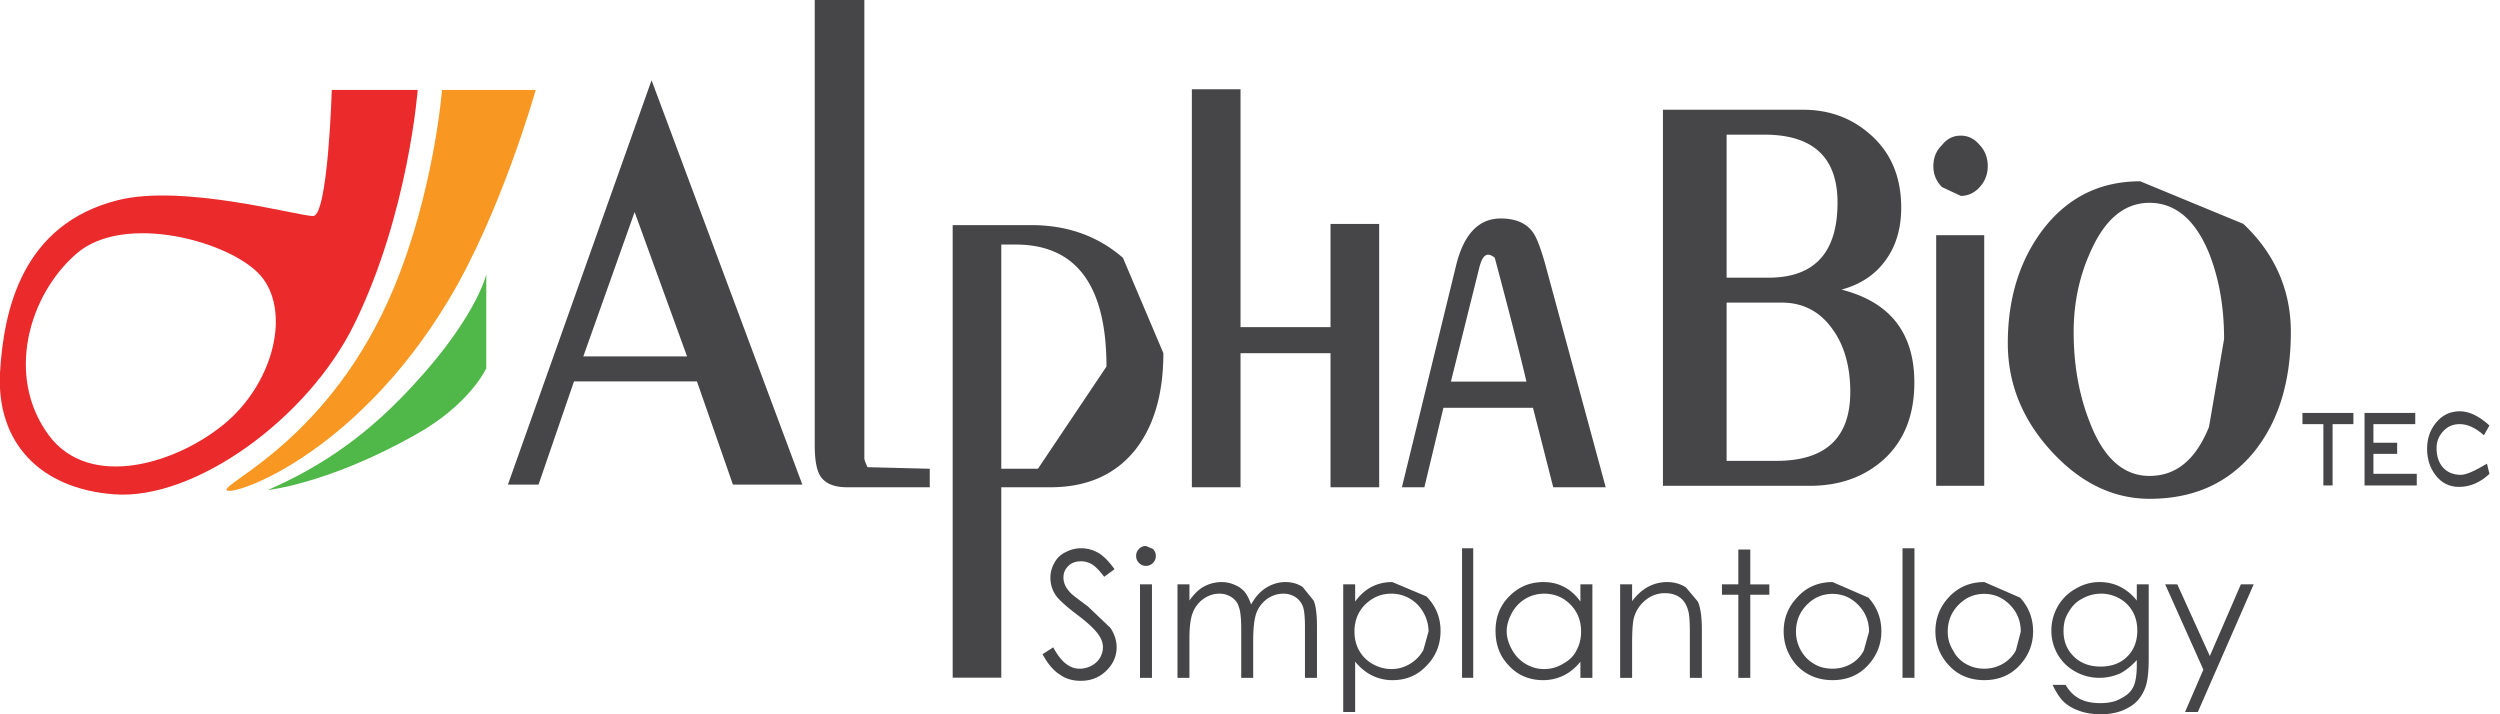
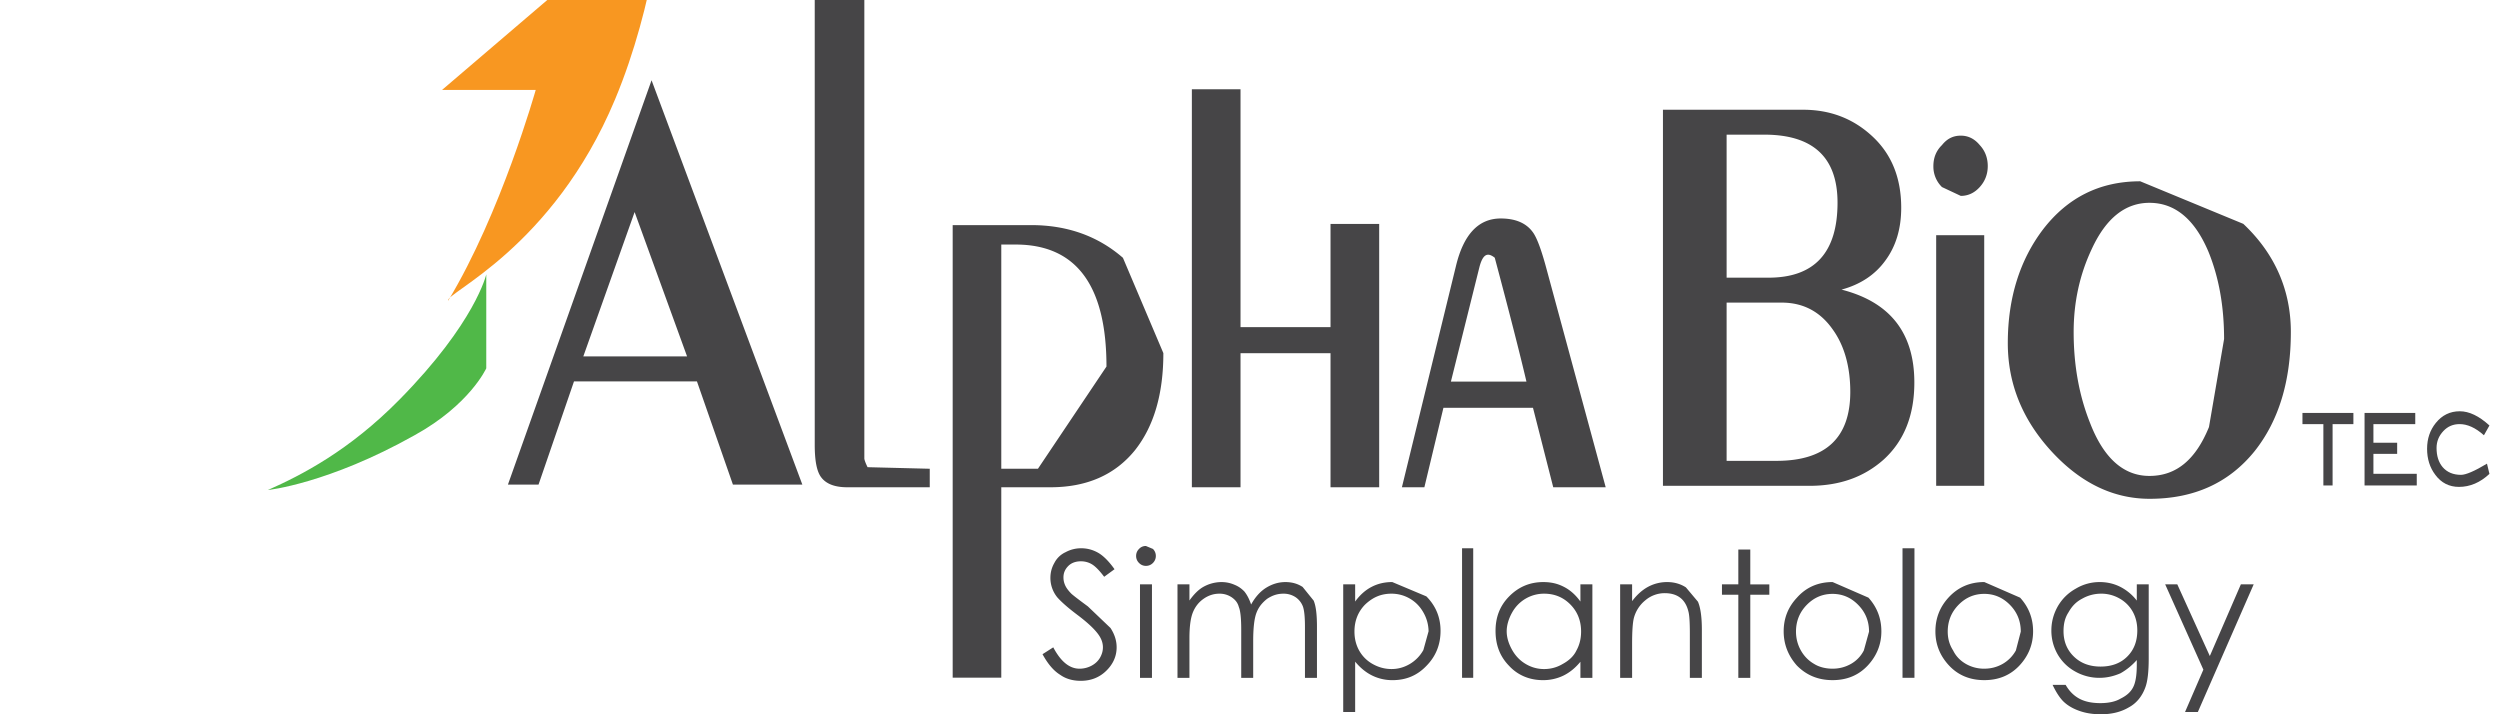
<svg xmlns="http://www.w3.org/2000/svg" width="224" height="64" viewBox="0 0 224 64">
  <g>
    <g>
      <g>
-         <path fill="#eb2a2c" d="M6.853 22.725C2.556 26.443.484 33.751 4.373 39c3.715 5 11.68 2.486 15.98-1.231C24.658 34 26 27.787 23.367 24.714 20.706 21.639 11.151 19 6.853 22.725M29.729 8.06h7.696s-.835 11.128-5.69 21.001c-4.16 8.466-14.299 15.77-21.505 15.23C3.534 43.792-.32 39.607 0 33.411c.329-5.684 2-13.317 10.56-15.475 5.855-1.478 16.155 1.421 17.492 1.421 1.34 0 1.677-11.297 1.677-11.297" />
-       </g>
+         </g>
      <g>
-         <path fill="#f89721" d="M39.605 8.06H48s-3.097 11.02-7.843 18.881C31.684 41 20.587 44.573 20.307 43.905c-.307-.677 9.366-4.688 14.945-18.02 3.639-8.691 4.353-17.825 4.353-17.825" />
+         <path fill="#f89721" d="M39.605 8.06H48s-3.097 11.02-7.843 18.881c-.307-.677 9.366-4.688 14.945-18.02 3.639-8.691 4.353-17.825 4.353-17.825" />
      </g>
      <g>
        <path fill="#50b848" d="M43.57 24.58s-.954 4.298-7.769 11.217C31.273 40.398 27 42.577 24 43.908c0 0 5.402-.56 13.142-4.908 4.955-2.731 6.427-6 6.427-6z" />
      </g>
      <g>
        <path fill="#464547" d="M173.481 21.075h4.305v22.45h-4.305zm-14.31 20.217c4.408 0 6.615-2.06 6.615-6.183 0-2.211-.516-4.109-1.55-5.556-1.13-1.629-2.663-2.44-4.601-2.44h-4.93v14.179zm-4.466-16.412h3.75c4.124 0 6.188-2.245 6.188-6.722 0-4.057-2.188-6.093-6.562-6.093h-3.376zM165 25.949c4.357 1.114 6.525 3.886 6.525 8.326 0 2.945-.925 5.247-2.763 6.915-1.762 1.56-3.933 2.34-6.646 2.34H149V9.833h12.556c2.444 0 4.504.796 6.215 2.39 1.718 1.596 2.578 3.725 2.578 6.396 0 1.872-.477 3.454-1.423 4.73-.926 1.282-2.256 2.15-3.926 2.6zm34.278 4.428c0-2.924-.464-5.526-1.403-7.827-1.234-2.917-3-4.377-5.285-4.377-2.164 0-3.894 1.38-5.163 4.126-1.086 2.296-1.628 4.78-1.628 7.45 0 2.959.484 5.673 1.464 8.134 1.224 3.172 3.011 4.76 5.327 4.76 2.41 0 4.144-1.46 5.334-4.38zM201 20.057c2.833 2.67 4.26 5.943 4.26 9.692 0 4.418-1.096 7.976-3.26 10.692-2.296 2.83-5.417 4.251-9.392 4.251-3.26 0-6.194-1.421-8.795-4.25-2.609-2.843-3.914-6.066-3.914-9.698 0-4.082 1.101-7.477 3.155-10.186 2.212-2.875 5.11-4.314 8.709-4.314zm-64.23 14.137c-.587-2.498-1.529-6.194-2.84-11.101-.225-.18-.428-.272-.588-.272-.342 0-.587.363-.78 1.088L130 34.194zm.585-13.37c.367.511.77 1.614 1.225 3.318l5.29 19.517h-4.7l-1.815-7.122h-8.023l-1.708 7.122h-2.013l4.847-19.84c.68-2.819 2.016-4.243 4.008-4.243 1.339 0 2.304.424 2.889 1.248zm-18.14 22.835v-12.01h-8.064v12.01h-4.36V8h4.36v21.31h8.064v-9.245h4.36v23.594zM99.14 32.843c0-7.284-2.718-10.932-8.14-10.932h-1.285V42H93zm5.097-1.204c0 3.665-.85 6.563-2.545 8.701-1.788 2.207-4.313 3.319-7.574 3.319h-4.403v17.06H85.36V20.17h7.04c3.228 0 5.972.98 8.215 2.93zM83.306 42v1.659h-7.39c-1.174 0-1.967-.331-2.399-.98-.359-.55-.517-1.49-.517-2.827V0h4.445v41.104c.031.178.128.428.289.756zM61.562 31.935L56.862 19l-4.598 12.935zM58.38 7.191l13.51 36.23h-6.22l-3.224-9.248H51.43l-3.178 9.247H45.51zM174 16.76a2.562 2.562 0 0 1-.769-1.88c0-.73.242-1.368.769-1.88.458-.574 1-.846 1.685-.846.658 0 1.226.272 1.701.846.478.512.717 1.15.717 1.88 0 .718-.24 1.352-.717 1.88-.475.526-1.043.792-1.7.792z" />
      </g>
      <g>
        <path fill="#464547" d="M206.3 37h4.564v1H209v5.498h-.826V38H206.3zm6.358 5.453h3.884V43.5h-4.678V37h4.543v1h-3.749v1.669h2.127v1h-2.127zm7.847.093c-.7 0-1.248-.233-1.645-.693-.361-.428-.545-.999-.545-1.716 0-.576.202-1.08.608-1.512.402-.43.89-.625 1.46-.625.686 0 1.41.314 2.177 1l.494-.876c-.93-.85-1.815-1.274-2.659-1.274-.873 0-1.59.352-2.15 1.051-.52.644-.778 1.413-.778 2.311 0 .908.245 1.686.741 2.338.533.717 1.242 1.076 2.115 1.076.988 0 1.901-.388 2.731-1.166l-.221-.916c-1.113.668-1.891 1.002-2.328 1.002" />
      </g>
      <g>
        <path fill="#464547" d="M200.782 52.357h1.149l-5.003 11.436h-1.148L197.422 60 194 52.357h1.085L198 58.78zm-10.185 6.475c.603-.593.905-1.376.905-2.347 0-.63-.138-1.192-.415-1.688a3.035 3.035 0 0 0-1.178-1.172 3.267 3.267 0 0 0-1.637-.432c-.61 0-1.18.15-1.702.444-.57.295-.934.7-1.23 1.223-.34.517-.448 1.082-.448 1.69 0 .915.306 1.673.925 2.275.615.6 1.412.9 2.392.9.99 0 1.791-.296 2.388-.893zm.86-6.475h1.068V59c0 1.198-.1 2.058-.306 2.6-.281.77-.771 1.4-1.469 1.775-.697.415-1.533.625-2.513.625-.72 0-1.362-.103-1.935-.308-.573-.203-1.037-.476-1.398-.819-.357-.345-.689-.873-.991-1.507h1.17c.317.555.73.969 1.23 1.236.504.271 1.13.398 1.875.398.735 0 1.354-.13 1.812-.402.555-.272.915-.598 1.13-1.023.217-.415.326-1.081.326-2.003v-.432A5.67 5.67 0 0 1 190 60.324c-.618.27-1.24.41-1.895.41a4.383 4.383 0 0 1-2.175-.571 4.088 4.088 0 0 1-1.57-1.543 4.247 4.247 0 0 1-.557-2.13c0-.773.197-1.49.576-2.165.39-.67.923-1.199 1.621-1.587a4.126 4.126 0 0 1 2.133-.585c.626 0 1.21.127 1.753.383a4.352 4.352 0 0 1 1.57 1.276zm-10.395 4.235c0-.936-.323-1.735-.967-2.392-.648-.66-1.415-.989-2.306-.989-.897 0-1.666.328-2.31.989-.641.657-.962 1.456-.962 2.392 0 .602.145 1.166.483 1.688.252.522.647.922 1.146 1.208a3.256 3.256 0 0 0 1.643.426c.596 0 1.143-.142 1.644-.426a3.127 3.127 0 0 0 1.19-1.208zM181 53.55c.779.853 1.165 1.858 1.165 3.021 0 1.164-.409 2.188-1.223 3.061-.818.872-1.867 1.308-3.148 1.308-1.289 0-2.34-.436-3.158-1.308-.816-.873-1.224-1.896-1.224-3.06 0-1.16.385-2.16 1.158-3.013.85-.935 1.924-1.407 3.224-1.407zm-10.535-4.426h1.07v11.609h-1.07zm-2.999 7.47c0-.937-.322-1.736-.97-2.393-.643-.66-1.414-.989-2.303-.989-.896 0-1.662.328-2.31.989-.64.657-.962 1.456-.962 2.392 0 .602.146 1.166.438 1.688.296.522.691.922 1.191 1.208.45.284 1.047.426 1.643.426.6 0 1.145-.142 1.648-.426A2.89 2.89 0 0 0 167 58.28zm-.052-3.044c.77.853 1.157 1.858 1.157 3.021 0 1.164-.41 2.188-1.223 3.061-.818.872-1.866 1.308-3.149 1.308-1.288 0-2.34-.436-3.199-1.308-.774-.873-1.183-1.896-1.183-3.06 0-1.16.386-2.16 1.183-3.013.826-.935 1.9-1.407 3.2-1.407zm-10.588-1.19h1.706v.93h-1.706v7.445h-1.072v-7.446h-1.466v-.93h1.466v-3.123h1.072zm-4.689 1.554c.231.539.35 1.378.35 2.515v4.306h-1.076v-3.99c0-.963-.04-1.604-.124-1.932-.13-.55-.372-.968-.725-1.245-.357-.28-.82-.42-1.392-.42a2.67 2.67 0 0 0-1.755.645 3.036 3.036 0 0 0-1.025 1.6c-.1.414-.153 1.172-.153 2.275v3.067h-1.072v-8.377h1.072v1.504c.432-.576.914-1.005 1.438-1.287a3.575 3.575 0 0 1 1.714-.421c.611 0 1.185.16 1.67.477zm-10.896 4.383c.284-.505.425-1.072.425-1.709 0-.963-.318-1.772-.955-2.42-.636-.648-1.42-.974-2.351-.974a3.256 3.256 0 0 0-2.869 1.679c-.3.531-.491 1.128-.491 1.688 0 .584.192 1.15.493 1.684.303.536.71.956 1.22 1.253.507.3 1.054.449 1.638.449.588 0 1.146-.146 1.649-.446.551-.295 1-.695 1.241-1.204zm.364-5.94h1.072v8.378h-1.072v-1.441c-.453.55-.957.962-1.52 1.238a4.156 4.156 0 0 1-1.84.409c-1.186 0-2.245-.43-3.036-1.287-.836-.857-1.209-1.9-1.209-3.13 0-1.204.376-2.233 1.223-3.089.844-.855 1.862-1.281 3.051-1.281.726 0 1.307.143 1.865.435.558.285 1.045.724 1.466 1.31zM131 49.124h1v11.609h-1zm-3 7.437a3.47 3.47 0 0 0-.466-1.688c-.3-.53-.7-.942-1.209-1.236a3.239 3.239 0 0 0-1.657-.443c-.933 0-1.668.326-2.354.974-.634.648-.954 1.457-.954 2.42 0 .637.142 1.204.426 1.709A3.1 3.1 0 0 0 123 59.5c.536.3 1.095.446 1.685.446.578 0 1.12-.15 1.63-.45a3.323 3.323 0 0 0 1.219-1.252zm-.198-3.126c.848.856 1.271 1.885 1.271 3.09 0 1.23-.418 2.272-1.26 3.13-.813.856-1.813 1.286-3.036 1.286a4.071 4.071 0 0 1-1.838-.417c-.56-.276-1.064-.692-1.517-1.239v4.51h-1.07V52.356h1.07v1.542c.425-.587.917-1.026 1.469-1.311.555-.292 1.174-.435 1.857-.435zm-10.097.38c.216.522.295 1.306.295 2.352v4.568h-1.076v-4.57c0-.897-.065-1.516-.194-1.85a1.762 1.762 0 0 0-.654-.812 1.934 1.934 0 0 0-1.076-.309c-.554 0-1 .154-1.468.462-.432.345-.746.717-.945 1.232-.202.512-.301 1.368-.301 2.57v3.277h-1.072v-4.286c0-1.01-.064-1.697-.214-2.059-.101-.389-.32-.649-.634-.868a1.918 1.918 0 0 0-1.118-.328c-.496 0-.963.15-1.398.452-.434.3-.754.703-.962 1.21-.21.51-.314 1.285-.314 2.333v3.546h-1.071v-8.377h1.071v1.447c.376-.531.763-.923 1.156-1.168a3.344 3.344 0 0 1 1.72-.483c.406 0 .79.08 1.155.239.395.158.663.37.894.608.232.29.434.67.602 1.163.36-.657.806-1.163 1.344-1.5.555-.34 1.117-.51 1.736-.51.582 0 1.092.146 1.535.437zm-14.402-4.631c.172.174.26.385.26.631 0 .24-.088.45-.26.625a.85.85 0 0 1-.628.262.833.833 0 0 1-.618-.262.856.856 0 0 1-.261-.625.86.86 0 0 1 .261-.631.809.809 0 0 1 .618-.263zm-1.16 3.174h1.073v8.377h-1.072zm-2.642 3.909c.367.565.55 1.13.55 1.734 0 .79-.314 1.504-.937 2.107-.627.608-1.387.893-2.28.893-.689 0-1.315-.165-1.834-.533-.602-.37-1.118-.988-1.59-1.852l.962-.615c.68 1.288 1.462 1.913 2.351 1.913.378 0 .735-.088 1.072-.264.334-.178.588-.417.762-.712.172-.297.265-.613.265-.937 0-.389-.13-.762-.39-1.128-.351-.501-1-1.108-1.944-1.815-.946-.713-1.488-1.23-1.764-1.548a2.761 2.761 0 0 1-.608-1.73c0-.494.122-.941.36-1.35a2.12 2.12 0 0 1 1-.954 2.885 2.885 0 0 1 1.403-.351c.533 0 1.035.133 1.502.397.467.263.96.75 1.481 1.479l-.928.679c-.427-.565-.793-.937-1.095-1.118-.3-.181-.632-.27-.986-.27-.463 0-.853.139-1.129.414-.292.295-.438.62-.438 1.026 0 .269.052.485.155.717.104.231.29.482.559.753.156.144.645.522 1.473 1.131z" />
      </g>
    </g>
  </g>
</svg>